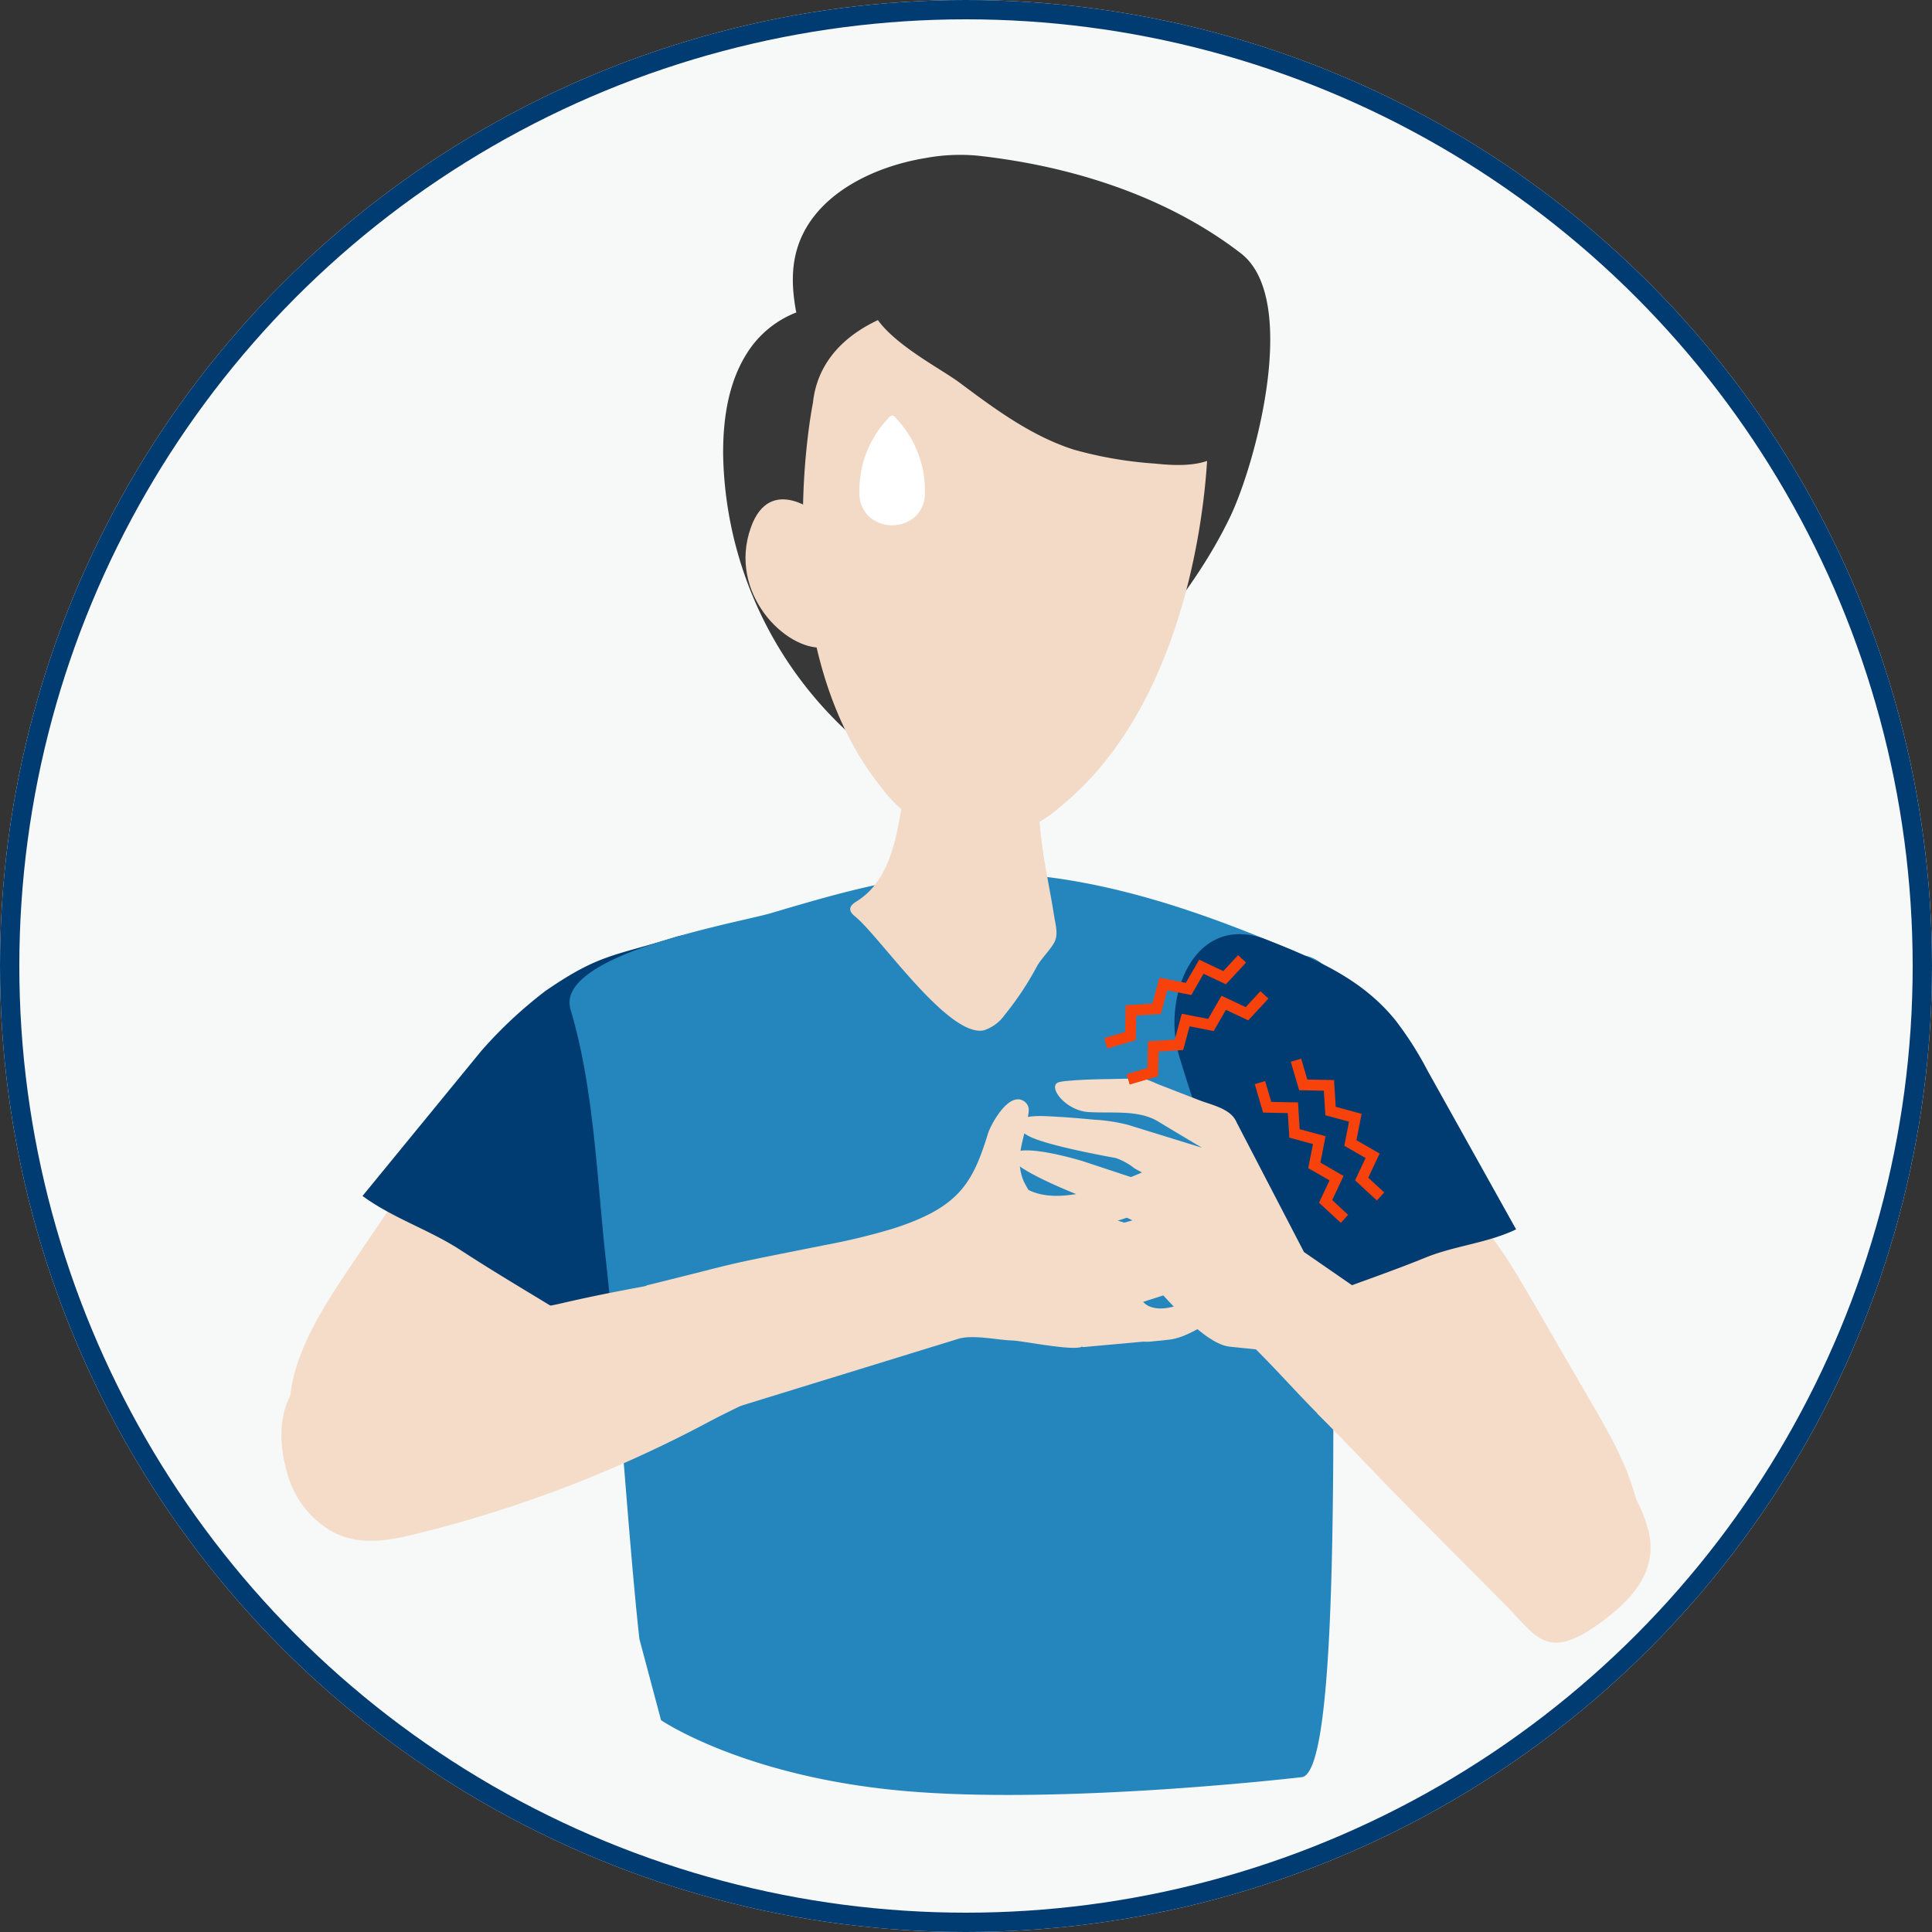
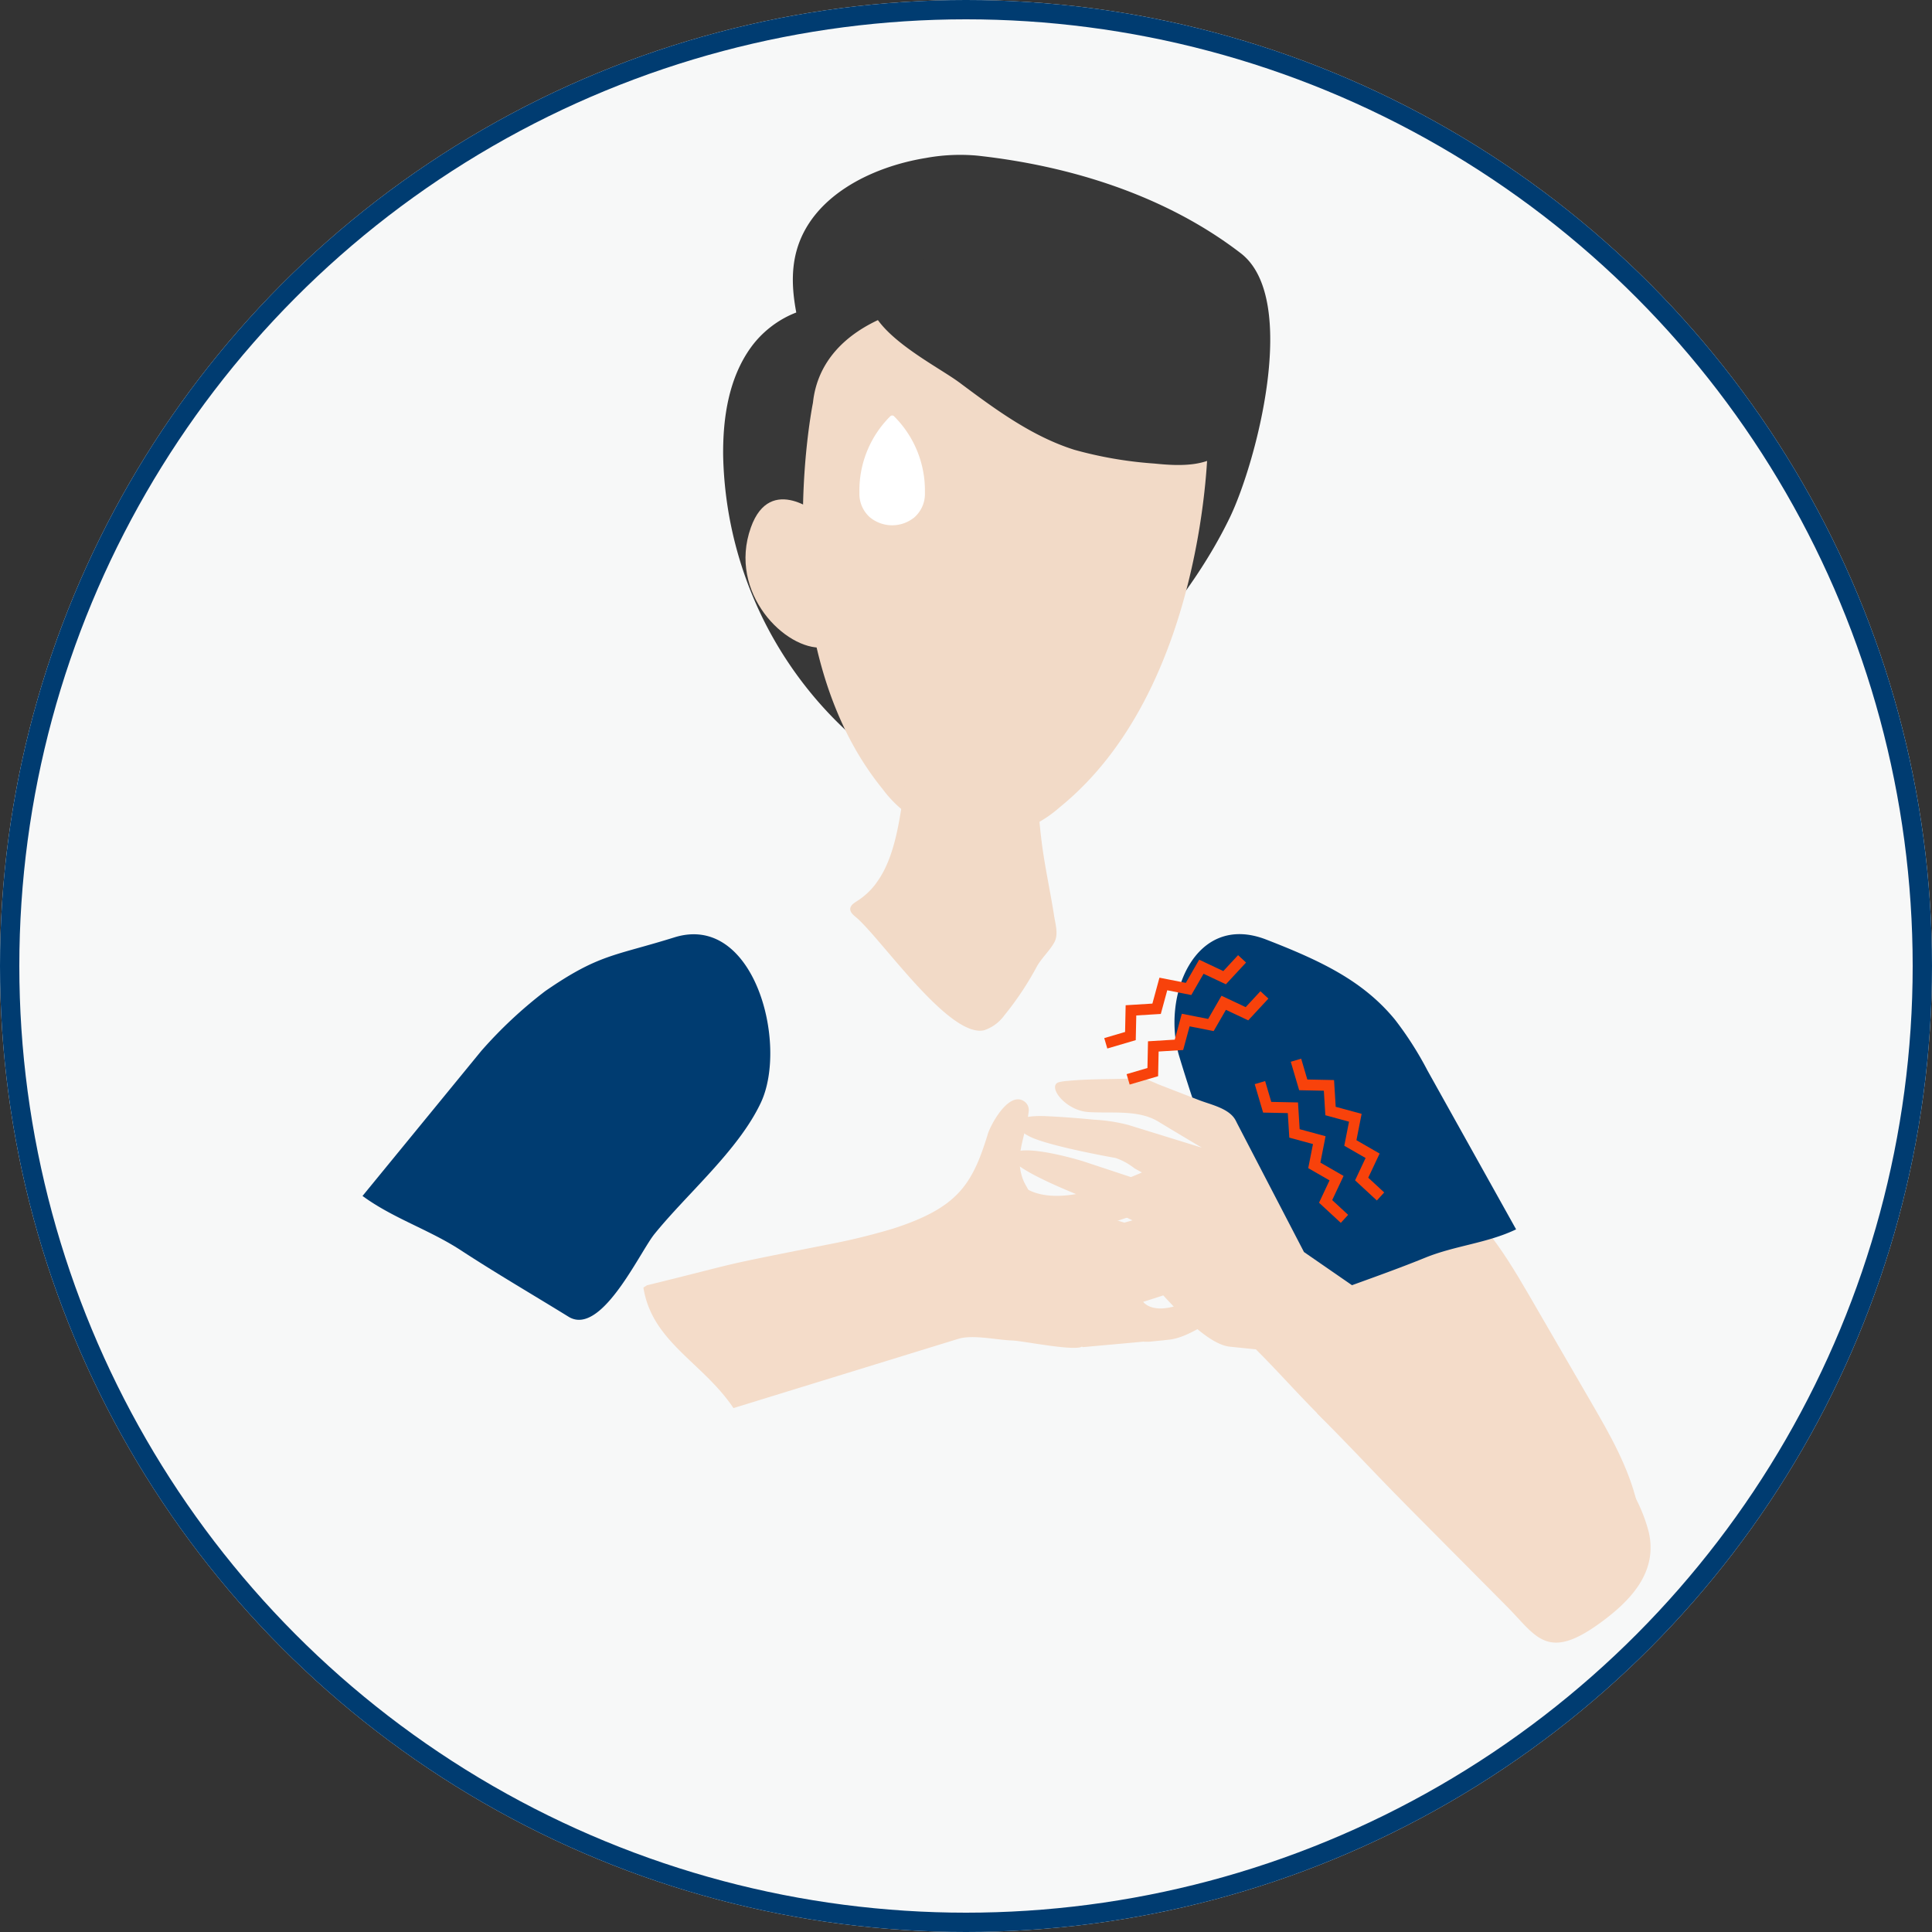
<svg xmlns="http://www.w3.org/2000/svg" width="200" height="200" viewBox="0 0 200 200">
  <rect x="0" y="0" width="200" height="200" fill="#333333" stroke="none" />
  <g id="Group_12587" data-name="Group 12587" transform="translate(-170 -689)">
    <g id="Ellipse_127" data-name="Ellipse 127" transform="translate(170 689)" fill="#f7f8f8" stroke="#003c71" stroke-width="2">
      <circle cx="100" cy="100" r="100" stroke="none" />
      <circle cx="100" cy="100" r="99" fill="none" />
    </g>
    <g id="Group_9047" data-name="Group 9047" transform="translate(174.39 701.371)">
      <g id="Group_9048" data-name="Group 9048" transform="translate(24.741 3.652)">
-         <path id="Path_13835" data-name="Path 13835" d="M128.794,584.015c2.876-2.173,4.895-5.21,6.829-8.157l6.7-10.2c2.7-4.12,5.546-8.832,4.6-12.967-.628-2.731-2.812-4.6-4.911-6.341-2.3-1.9-5.38-3.88-8.629-2.345-1.892.894-3.19,2.733-4.355,4.455L119.6,562.385c-3.006,4.446-6.121,9.172-6.582,14.033-.719,7.577,8.35,13.2,15.774,7.6" transform="translate(-112.115 -447.813)" fill="#f4dcc9" />
        <path id="Path_13836" data-name="Path 13836" d="M176.6,500.894a2.1,2.1,0,0,1-.77-.294c-3.708-2.288-7.49-4.489-11.141-6.874-3.3-2.154-7.02-3.305-10.185-5.628l12.282-15a45.6,45.6,0,0,1,6.636-6.209c5.585-3.851,7.087-3.6,13.365-5.559,8.263-2.577,11.812,11.025,8.952,17.111-2.312,4.919-7.607,9.388-11.015,13.6-1.423,1.758-4.931,9.371-8.125,8.853" transform="translate(-146.107 -380.316)" fill="#003c71" />
-         <path id="Path_13837" data-name="Path 13837" d="M279.95,505.267c-1.151-10.332-2.3-28.721-3.454-39.054-.945-8.478-1.24-17.964-3.665-26.08-1.772-5.762,17.342-9.01,20.755-10.021,5.808-1.719,11.663-3.448,17.7-3.982,12.871-1.138,25.574,3.22,37.43,8.356a4.111,4.111,0,0,1,3.27,5.1c-1.183,13.968,1.825,80.076-3.563,79.982,0,0-24.575,2.89-41.134,1.414s-25.1-7.319-25.1-7.319Z" transform="translate(-242.888 -351.612)" fill="#2486bd" />
        <path id="Path_13838" data-name="Path 13838" d="M401.5,36.14c-.907-3.333-1.817-6.858-.913-10.192,1.523-5.616,7.648-8.706,13.391-9.644a19.711,19.711,0,0,1,5.295-.247c9.647,1.048,19.541,4.129,27.316,10.113l0,0c6.107,4.71,1.595,21.731-1.174,27.425-4.2,8.637-11.052,15.648-17.786,22.495L411.723,60.62c-3.25-3.161-6.549-6.386-8.721-10.365s-3.266-9.939-1.5-14.114" transform="translate(-347.269 -15.972)" fill="#383838" />
        <path id="Path_13839" data-name="Path 13839" d="M379.985,151.806a40.063,40.063,0,0,1-19.58-33.645c-.034-3.911.588-8,2.879-11.169s6.6-5.119,10.254-3.737a64.035,64.035,0,0,1,6.446,48.551" transform="translate(-314.676 -87.06)" fill="#383838" />
        <path id="Path_13840" data-name="Path 13840" d="M447.86,113.435c.892-8.485-8.917-13.779-19.107-14.795-10.178-1.127-20.874,2.01-21.767,10.5,0,0-5.071,24.85,7.191,39.964a12.494,12.494,0,0,0,18.333,1.928c15.139-12.232,15.349-37.593,15.349-37.593" transform="translate(-351.961 -83.47)" fill="#f2dac7" />
        <path id="Path_13841" data-name="Path 13841" d="M373.72,215.614c2.028-5.693,7.121-1.291,7.121-1.291l.315,13.714c-3.815.3-9.856-5.626-7.435-12.423" transform="translate(-325.123 -177.029)" fill="#f2dac7" />
-         <path id="Path_13842" data-name="Path 13842" d="M113.686,676.605a9.877,9.877,0,0,1-4.851-6.092c-4.718-16.322,18.46-15.349,28.336-17.652,7.6-1.772,13.165-2.408,20.764-4.18,2.519.238,4.06,6.686,4.092,7.271.282,5.169-4.981,6.709-9.517,9.146a130.774,130.774,0,0,1-30.279,11.608c-2.366.589-4.871,1.075-7.218.414a7.592,7.592,0,0,1-1.327-.514" transform="translate(-108.209 -533.959)" fill="#f4dcc9" />
        <path id="Path_13843" data-name="Path 13843" d="M732.967,639.465c-.9-3.8-2.839-7.176-4.729-10.432L721.7,617.76c-2.643-4.553-5.751-9.52-9.652-10.567-2.577-.692-4.94.52-7.16,1.714-2.43,1.307-5.19,3.332-4.97,7.183.128,2.243,1.277,4.362,2.37,6.3l8.839,15.655c2.822,5,5.849,10.233,9.9,12.982,6.31,4.285,14.269-1.765,11.948-11.56" transform="translate(-592.616 -499.828)" fill="#f4dcc9" />
        <path id="Path_13844" data-name="Path 13844" d="M435.637,321.211a7.323,7.323,0,0,1-1.953,1.82c-.319.2-.691.439-.715.8-.023.342.276.616.549.839,2.567,2.111,9.638,12.553,13.3,11.742a4.246,4.246,0,0,0,2.1-1.54,31.793,31.793,0,0,0,3.409-5.136c.492-.834,1.335-1.626,1.768-2.427.447-.826.115-1.862-.031-2.8-.372-2.385-.892-4.745-1.219-7.137-.492-3.6-.55-7.242-1.122-10.83a22.849,22.849,0,0,0-.969-4.572c-.528-1.332-2.033-2.082-2.727-3.331-1.189-2.136-2.854-2.567-4.929-1.125-2.763,1.925-3.407,8.637-4.074,11.511-.854,3.677-.92,8.888-3.387,12.179" transform="translate(-374.083 -245.781)" fill="#f2dac7" />
        <path id="Path_13845" data-name="Path 13845" d="M632.98,498.385a1.611,1.611,0,0,0,.7-.1c3.449-1.288,6.953-2.479,10.362-3.868,3.079-1.255,6.427-1.5,9.408-2.934l-9.176-16.444a34.937,34.937,0,0,0-3.377-5.281c-3.264-3.963-7.525-6.027-13.31-8.271-7.43-2.883-10.875,5.913-9,12.12,1.519,5.017,3.765,11.695,6.306,16.3,1.061,1.924,5.259,8.253,8.085,8.476" transform="translate(-525.634 -380.244)" fill="#003c71" />
        <path id="Path_13846" data-name="Path 13846" d="M453.137,88.062c3.7,2.762,7.492,5.572,11.894,6.965a41.408,41.408,0,0,0,8.309,1.429c2.655.273,5.752.384,7.52-1.616,1.981-2.241,1.058-5.821-.614-8.3-4.856-7.2-14.168-9.834-22.8-10.812-3.259-.369-12.593-1.779-13.573,2.9-.816,3.9,6.787,7.586,9.265,9.436" transform="translate(-382.96 -64.492)" fill="#383838" />
        <path id="Path_13847" data-name="Path 13847" d="M350.526,558.841c.311-1.014,2.242-4.6,3.848-3.338a1.094,1.094,0,0,1,.388.98c-.283,2.625-1.632,4.77-.465,7.343a26.36,26.36,0,0,0,2.383,3.721,23.306,23.306,0,0,1,3.919,11.468c.024.376-.064,1.765-.427,1.873-1.193.354-6.05-.654-7.129-.687-1.551-.048-4.069-.632-5.566-.171L324.2,587.2c-3.147-4.71-8.438-6.836-9.322-12.475l.37-.238c10.639-2.61,6.256-1.748,18.543-4.185a67.255,67.255,0,0,0,6.993-1.7c6.636-2.157,8.141-4.538,9.744-9.759" transform="translate(-277.403 -457.458)" fill="#f4dcc9" />
        <path id="Path_13848" data-name="Path 13848" d="M518.789,588.653c3.16,1.773,8.239-.172,11.339-1.455,1.276-.528,2.509-1.208,3.813-1.641,5.169-1.719,5.518-.374,5.764.326.309.878-1.711,1.679-2.78,2.3q-1.756,1.016-3.579,1.886c-1.568.747-4.227,1.547-5.839,2.114l0,0c.357.42,2.843-.488,3.393-.671.905-.3,1.809-.618,2.7-1.006,1.935-.842,4.307-1.757,6.187-1.511.63.083,2.25.681,1.285,1.534a8.638,8.638,0,0,1-1.449.885q-4.187,2.373-8.473,4.535c-.2.1-1.436.471-1.637.563a.48.48,0,0,0,.247.251,8.926,8.926,0,0,0,2.223-.534l4.641-1.82a10.931,10.931,0,0,1,2.54-.769c1.018-.127,2.206-.094,2.495.641.424,1.078-2.061,2.314-3.16,3.042-1.833,1.215-5.647,2.376-7.654,3.016l.038.044a.817.817,0,0,0,.057.06c.707.684,2.316,1.018,5.205-.482a9.116,9.116,0,0,1,3.913-.877c.478-.02.968.084,1.123.435.168.378-.124.923-.549,1.3a6.236,6.236,0,0,1-1.471.864c-1.836.875-3.751,2.377-5.663,2.574l-1.64.169a4.616,4.616,0,0,1-.986.031l-6.29.568-9.1-7.31s.169-10.82,3.306-9.06" transform="translate(-441.637 -481.594)" fill="#f4dcc9" />
        <path id="Path_13849" data-name="Path 13849" d="M699.6,688.563c-.342-1.258,7.007-10.934,8.125-10.174,3.838,2.61,7.729,5.145,11.6,7.705q3.726,2.464,7.455,4.922a16.637,16.637,0,0,1,7.121,9.766c1,4.224-1.934,7.225-5.158,9.544-5.409,3.89-6.518,1.216-9.52-1.806L709.77,699c-4.584-4.612-5.582-5.828-10.166-10.442" transform="translate(-592.363 -558.245)" fill="#f4dcc9" />
        <path id="Path_13850" data-name="Path 13850" d="M571.461,574.322a8.093,8.093,0,0,0-.492-1.552c-.491-1.133-1.605-1.557-2.6-2.241l-5.789-4-7.425-5.13-2.362-4.546-3.943-7.589-.6-1.156c-.075-.144-.143-.3-.227-.436-.7-1.171-2.551-1.537-3.737-2l-4.265-1.654a12.988,12.988,0,0,0-1.23-.5,4.69,4.69,0,0,0-1.17-.059c-.719-.016-1.442.014-2.16.027-1.6.029-3.2.045-4.793.2a5.481,5.481,0,0,0-.851.123c-1.321.342.578,2.942,3.021,3.1s5.165-.272,7.244.991,4.509,2.7,4.509,2.7l-6.556-2.027-1.049-.324a17.588,17.588,0,0,0-3.541-.548c-1.647-.158-3.3-.289-4.949-.364-3.725-.171-3.738,1.112-1.71,2.12,2.013,1,8.771,2.19,8.871,2.208a6.453,6.453,0,0,1,1.951,1.073l2.1,1.154a17.086,17.086,0,0,0,2.576,1.418L532.277,552s-6.232-1.929-7.338-.731,7.554,4.5,7.554,4.5l7.191,3.445a1.587,1.587,0,0,0-.26-.072,84.36,84.36,0,0,1-8.3-2.59l-1.832-.719s-1.887-.694-1.382.7,4.059,3.683,4.917,4.29,5.16,2.357,6.563,3.775,5.384,6.323,8.087,6.6l2.7.276c3.016,3,5.76,6.267,8.951,9.086,1.242,1.1,2.8,3.064,4.578,3.177,1.967.125,4.48-1.553,5.825-2.828a6.978,6.978,0,0,0,1.928-6.586" transform="translate(-449.298 -447.813)" fill="#f4dcc9" />
      </g>
      <path id="Path_13852" data-name="Path 13852" d="M693.4,546.723l-2.254-2.086,1.087-2.313-2.205-1.268.491-2.491-2.45-.667-.157-2.539-2.555-.053-.869-2.945,1.078-.318.636,2.156,2.767.057.171,2.768,2.683.73-.537,2.728,2.4,1.382-1.177,2.5,1.65,1.527Z" transform="translate(-555.258 -434.819)" fill="#f8420b" />
      <path id="Path_13853" data-name="Path 13853" d="M672.816,559.491l-2.254-2.086,1.087-2.312-2.205-1.268.491-2.491-2.45-.667-.157-2.539-2.555-.053-.869-2.945,1.078-.318.636,2.156,2.767.057.171,2.768,2.683.73-.537,2.728,2.4,1.382-1.177,2.5,1.65,1.527Z" transform="translate(-538.406 -445.271)" fill="#f8420b" />
      <path id="Path_13854" data-name="Path 13854" d="M578.3,482.568l-.317-1.078,2.157-.635.059-2.767,2.768-.17.731-2.683,2.728.538,1.383-2.4,2.5,1.179,1.528-1.649.825.764-2.087,2.252-2.312-1.088-1.268,2.2-2.491-.491-.667,2.45-2.539.156-.054,2.555Z" transform="translate(-468.062 -386.397)" fill="#f8420b" />
      <path id="Path_13855" data-name="Path 13855" d="M591.066,503.153l-.317-1.078,2.157-.635.059-2.767,2.768-.17.731-2.682,2.728.538,1.383-2.4,2.5,1.179,1.528-1.649.825.764-2.087,2.252-2.312-1.088-1.268,2.2-2.491-.491-.667,2.45-2.539.156-.054,2.555Z" transform="translate(-478.514 -403.25)" fill="#f8420b" />
      <g id="Group_9046" data-name="Group 9046" transform="translate(84.574 30.641)">
        <g id="Group_9049" data-name="Group 9049">
          <path id="Path_13856" data-name="Path 13856" d="M441.786,164.895a.294.294,0,0,0-.382,0,10.828,10.828,0,0,0-3.205,7.754q0,.149,0,.3a3.23,3.23,0,0,0,1.106,2.431,3.632,3.632,0,0,0,4.571,0,3.229,3.229,0,0,0,1.106-2.431q0-.148,0-.3a10.828,10.828,0,0,0-3.205-7.754" transform="translate(-438.198 -164.824)" fill="#fff" />
        </g>
      </g>
    </g>
  </g>
</svg>